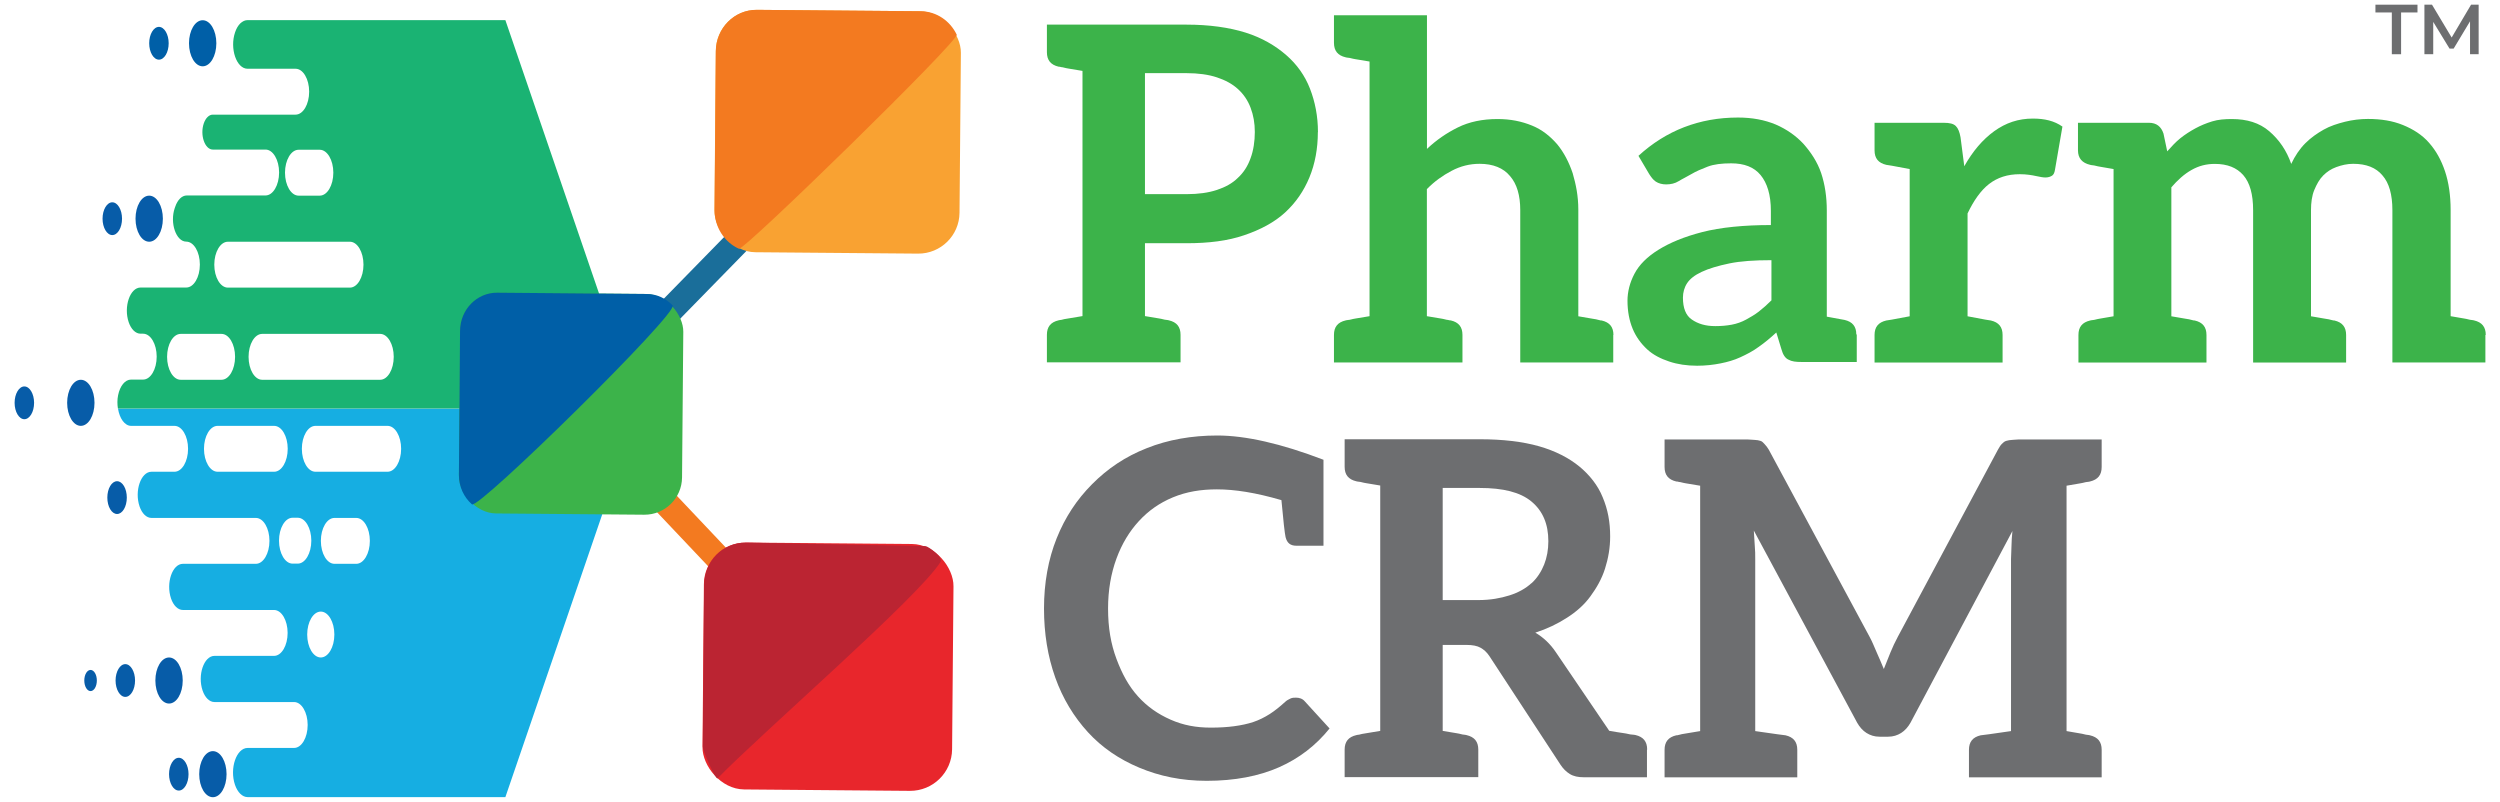
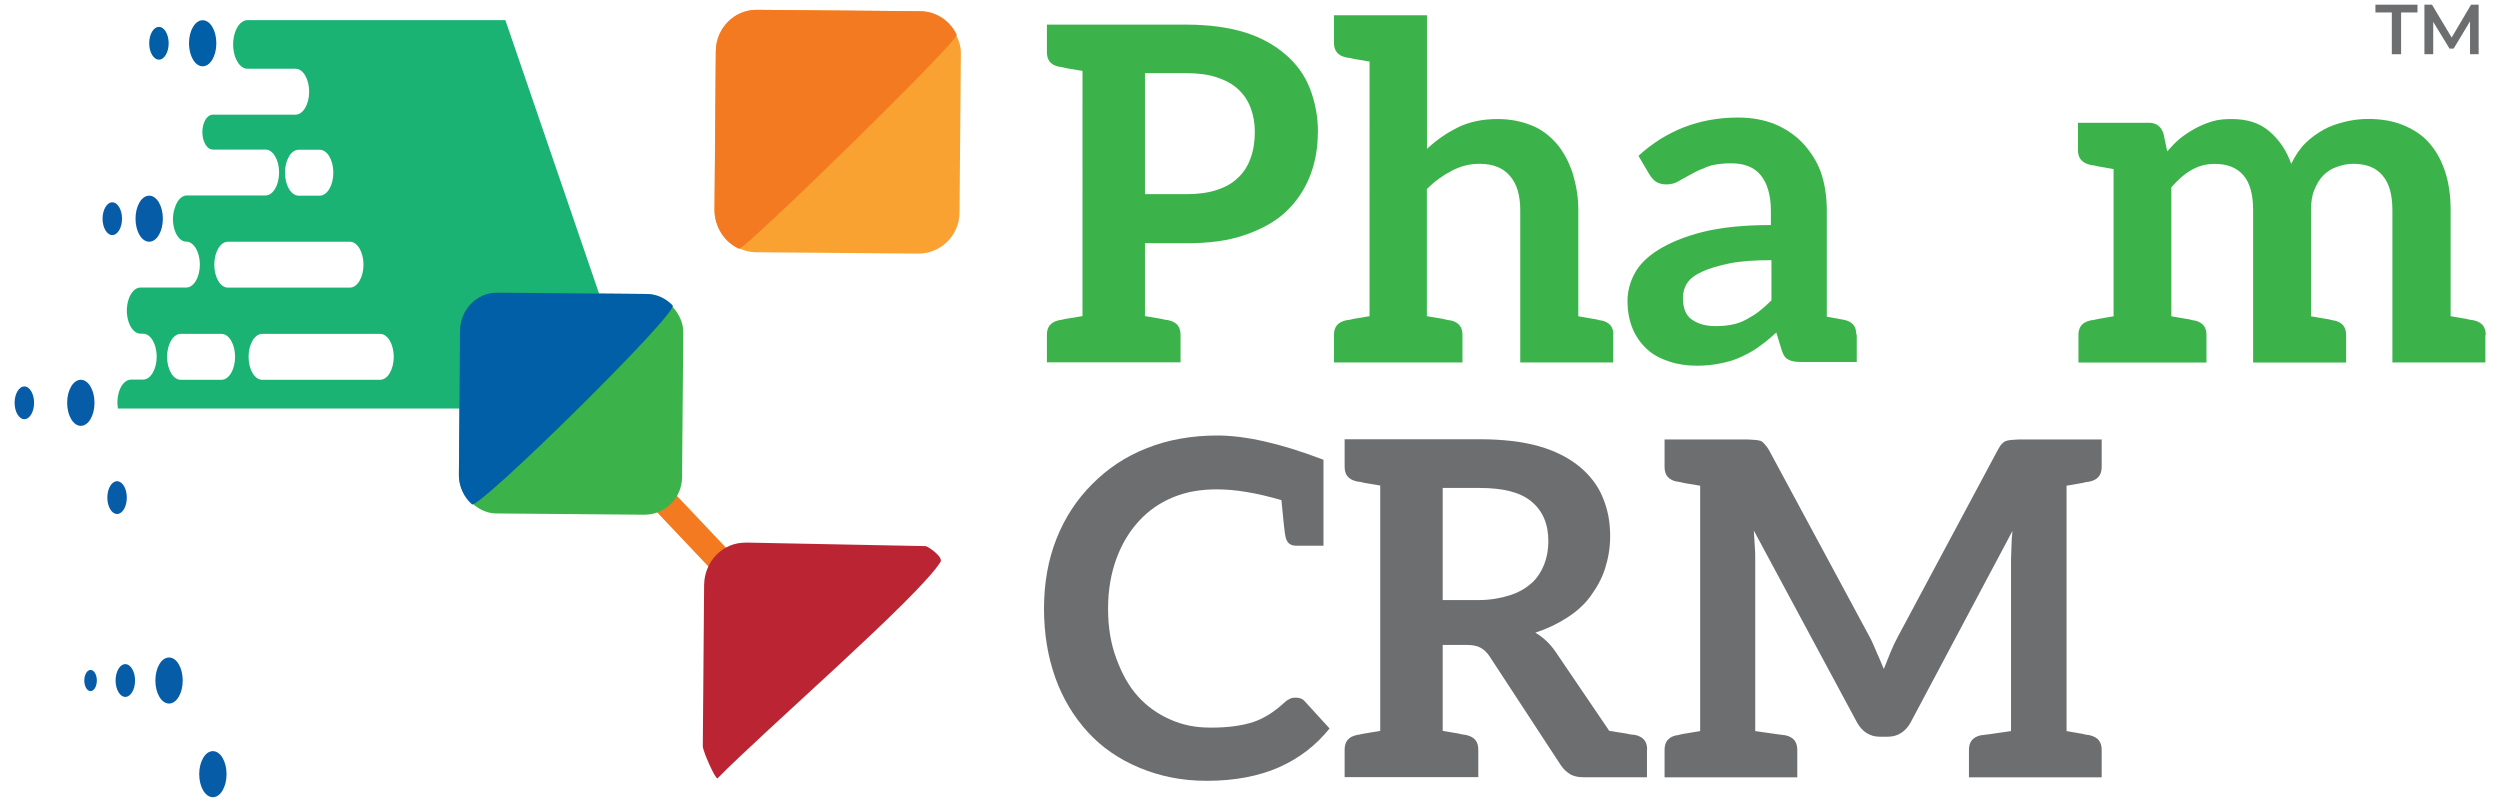
<svg xmlns="http://www.w3.org/2000/svg" id="Layer_1" data-name="Layer 1" viewBox="0 0 266.93 85.62">
  <defs>
    <style>
      .cls-1 {
        fill: #bb2432;
      }

      .cls-2 {
        fill: #16aee2;
      }

      .cls-3 {
        fill: #1a6e9a;
      }

      .cls-4 {
        fill: #1ab373;
      }

      .cls-5 {
        fill: #075ca8;
      }

      .cls-6 {
        fill: #3cb34a;
      }

      .cls-7 {
        fill: #005fa7;
      }

      .cls-8 {
        fill: #6d6e70;
      }

      .cls-9 {
        fill: #e8262c;
      }

      .cls-10 {
        fill: #f9a232;
      }

      .cls-11 {
        fill: #f37a20;
      }
    </style>
  </defs>
  <g>
    <g>
      <path class="cls-6" d="M140.71,14.1c0,1.75-.3,3.39-.9,4.84-.6,1.45-1.45,2.69-2.59,3.74s-2.64,1.85-4.39,2.44c-1.75.6-3.79.85-6.14.85h-4.44v7.78c.6.1,1.15.2,1.5.25.35.05.6.15.75.15s.25.05.3.05c.85.2,1.25.7,1.25,1.55v2.94h-14.27v-2.94c0-.85.4-1.35,1.25-1.55.05,0,.15-.05.3-.05.15-.05.4-.1.75-.15.35-.05.9-.15,1.5-.25V7.57c-.6-.1-1.15-.2-1.5-.25-.35-.05-.6-.15-.75-.15-.15-.05-.25-.05-.3-.05-.85-.2-1.25-.7-1.25-1.55v-2.94h14.92c2.39,0,4.54.3,6.29.85,1.75.55,3.19,1.4,4.34,2.4,1.15,1,2,2.2,2.54,3.59s.85,2.94.85,4.64ZM133.98,14.1c0-.95-.15-1.8-.45-2.59-.3-.8-.75-1.45-1.35-2s-1.35-.95-2.25-1.25c-.9-.3-2-.45-3.24-.45h-4.44v12.92h4.44c1.25,0,2.34-.15,3.24-.45s1.65-.7,2.25-1.3c.6-.55,1.05-1.25,1.35-2.1.3-.8.45-1.8.45-2.79Z" />
      <path class="cls-6" d="M172.25,35.76v2.94h-9.93v-16.27c0-1.55-.35-2.79-1.1-3.64-.7-.85-1.8-1.3-3.24-1.3-1.05,0-2.05.25-2.99.75-.95.5-1.8,1.1-2.64,1.95v13.57c.6.1,1.15.2,1.5.25.35.05.6.15.75.15.15.05.25.05.3.05.85.2,1.25.7,1.25,1.55v2.94h-13.72v-2.94c0-.85.4-1.35,1.25-1.55.05,0,.15-.05.3-.05s.4-.1.75-.15.9-.15,1.5-.25V6.57c-.6-.1-1.15-.2-1.5-.25s-.6-.15-.75-.15-.25-.05-.3-.05c-.85-.2-1.25-.7-1.25-1.55V1.63h9.93v14.27c1-.95,2.1-1.7,3.29-2.29,1.2-.6,2.64-.9,4.24-.9,1.4,0,2.59.25,3.69.7,1.1.45,1.95,1.15,2.69,2,.7.85,1.25,1.9,1.65,3.09.35,1.2.6,2.44.6,3.89v11.38c.6.1,1.1.2,1.45.25.35.05.6.1.75.15.15.05.25.05.3.05.85.2,1.25.7,1.25,1.55Z" />
      <path class="cls-6" d="M198.25,35.71v2.94h-5.89c-.6,0-1.05-.05-1.4-.25-.35-.15-.6-.55-.75-1.1l-.55-1.8c-.65.6-1.25,1.1-1.9,1.55-.6.45-1.3.8-1.95,1.1s-1.35.5-2.1.65c-.75.15-1.6.25-2.5.25-1.1,0-2.1-.15-2.99-.45-.9-.3-1.7-.7-2.35-1.3s-1.2-1.35-1.55-2.2c-.35-.85-.55-1.85-.55-2.99,0-.95.25-1.95.75-2.89.5-.95,1.35-1.8,2.54-2.54,1.2-.75,2.75-1.4,4.69-1.9,1.95-.5,4.44-.75,7.33-.75v-1.5c0-1.75-.4-2.99-1.1-3.84s-1.75-1.25-3.14-1.25c-1,0-1.85.1-2.5.35-.65.25-1.25.5-1.75.8-.5.3-.95.5-1.35.75-.4.25-.85.35-1.35.35-.4,0-.8-.1-1.1-.3-.3-.2-.5-.5-.7-.8l-1.15-1.95c2.94-2.69,6.49-4.09,10.63-4.09,1.5,0,2.84.25,4.04.75,1.15.5,2.15,1.2,2.94,2.05.8.9,1.5,1.95,1.9,3.14.4,1.2.6,2.54.6,3.99v11.33c.55.1,1.05.2,1.35.25.3.05.5.1.55.1.85.2,1.25.7,1.25,1.55ZM189.12,27.78c-1.8,0-3.29.1-4.49.35-1.2.25-2.2.55-2.94.9-.75.35-1.25.75-1.55,1.2-.3.45-.45,1-.45,1.55,0,1.1.3,1.9.95,2.34.65.45,1.45.7,2.5.7.65,0,1.2-.05,1.75-.15.55-.1,1.1-.3,1.55-.55.45-.25.9-.5,1.35-.85.45-.35.9-.75,1.35-1.2v-4.29Z" />
-       <path class="cls-6" d="M220.21,13.51l-.8,4.64c-.05.3-.15.5-.3.6-.15.1-.4.2-.7.2-.25,0-.55-.05-1-.15-.45-.1-1.05-.2-1.75-.2-1.3,0-2.39.35-3.29,1.05-.9.7-1.65,1.8-2.29,3.14v10.98c2.15.4,2.09.4,2.49.45.85.2,1.25.7,1.25,1.55v2.94h-13.67v-2.94c0-.85.4-1.35,1.25-1.55.4-.05.35-.05,2.5-.45v-15.72c-2.15-.4-2.1-.4-2.5-.45-.85-.2-1.25-.7-1.25-1.55v-2.94h7.38c.65,0,1.05.1,1.3.35.25.25.4.65.5,1.2l.4,3.09c.9-1.6,1.95-2.84,3.19-3.74,1.25-.9,2.59-1.35,4.14-1.35,1.25,0,2.29.25,3.14.85Z" />
      <path class="cls-6" d="M265.37,35.76v2.94h-9.93v-16.27c0-1.65-.35-2.89-1.05-3.69-.7-.85-1.75-1.25-3.14-1.25-.65,0-1.25.15-1.8.35-.55.2-1,.5-1.4.9s-.7.95-.95,1.55c-.25.6-.35,1.35-.35,2.15v11.33c.65.1,1.1.2,1.45.25.35.05.6.1.75.15.15.05.25.05.3.05.85.2,1.25.7,1.25,1.55v2.94h-9.93v-16.27c0-1.7-.35-2.94-1.05-3.74s-1.7-1.2-3.04-1.2c-.9,0-1.7.2-2.49.65-.8.45-1.5,1.1-2.15,1.85v13.77c.6.1,1.1.2,1.45.25.35.05.6.1.75.15.15.05.25.05.3.05.85.2,1.25.7,1.25,1.55v2.94h-13.67v-2.94c0-.85.4-1.35,1.25-1.55.05,0,.15-.05.3-.05s.4-.1.75-.15c.35-.05.85-.15,1.45-.25v-15.72c-.6-.1-1.1-.2-1.45-.25-.35-.05-.6-.15-.75-.15s-.25-.05-.3-.05c-.85-.2-1.3-.7-1.3-1.55v-2.94h7.58c.8,0,1.3.4,1.55,1.15l.4,1.9c.45-.5.9-1,1.4-1.4s1.05-.75,1.6-1.05,1.15-.55,1.8-.75c.65-.2,1.35-.25,2.1-.25,1.6,0,2.94.4,3.99,1.3,1.05.9,1.85,2.05,2.35,3.49.4-.85.9-1.6,1.5-2.2s1.25-1.05,1.95-1.45c.7-.4,1.5-.65,2.29-.85.8-.2,1.65-.3,2.45-.3,1.4,0,2.64.2,3.74.65,1.1.45,2.05,1.05,2.79,1.9.75.85,1.3,1.85,1.7,3.04.4,1.2.6,2.59.6,4.14v11.33c.6.1,1.1.2,1.45.25.35.05.6.15.75.15s.25.05.3.05c.85.2,1.25.7,1.25,1.55Z" />
      <path class="cls-8" d="M137.27,57.39c-.1-.45-.25-1.8-.45-3.99-2.74-.8-4.99-1.15-6.89-1.15-1.7,0-3.24.25-4.69.85s-2.64,1.45-3.64,2.54-1.8,2.39-2.39,3.99-.9,3.39-.9,5.34c0,2.05.3,3.79.9,5.39s1.3,2.89,2.29,3.99,2.15,1.9,3.49,2.49c1.35.6,2.74.85,4.29.85.9,0,1.75-.05,2.49-.15.75-.1,1.45-.25,2.05-.45s1.2-.5,1.75-.85c.55-.35,1.1-.8,1.65-1.3.15-.15.35-.25.55-.35.2-.1.4-.1.6-.1.35,0,.7.1.95.4l2.64,2.89c-1.45,1.8-3.24,3.19-5.39,4.14s-4.74,1.45-7.73,1.45c-2.69,0-5.04-.5-7.19-1.4s-3.99-2.15-5.49-3.79-2.69-3.59-3.49-5.84-1.2-4.69-1.2-7.38.45-5.24,1.35-7.48c.9-2.25,2.15-4.14,3.79-5.79s3.54-2.94,5.84-3.84c2.25-.9,4.79-1.35,7.53-1.35,2.99,0,6.79.85,11.33,2.59v9.18h-2.89c-.65,0-1-.3-1.15-.9Z" />
      <path class="cls-8" d="M175.85,80.05v2.94h-6.74c-.6,0-1.1-.1-1.5-.35-.4-.25-.7-.55-1-1l-7.58-11.58c-.3-.45-.6-.7-.95-.9s-.85-.3-1.5-.3h-2.54v9.18c.6.1,1.15.2,1.5.25.35.05.6.15.75.15s.25.05.3.05c.85.2,1.25.7,1.25,1.55v2.94h-14.27v-2.94c0-.85.4-1.35,1.25-1.55.05,0,.15-.05.3-.05.15-.05.4-.1.75-.15.35-.05.9-.15,1.5-.25v-26.2c-.6-.1-1.15-.2-1.5-.25-.35-.05-.6-.15-.75-.15s-.25-.05-.3-.05c-.85-.2-1.25-.7-1.25-1.55v-2.94h14.42c2.45,0,4.59.25,6.34.75s3.19,1.25,4.29,2.15c1.1.9,2,2.04,2.5,3.29.55,1.3.8,2.64.8,4.19,0,1.2-.2,2.34-.55,3.44s-.9,2.05-1.55,2.94c-.65.9-1.5,1.65-2.5,2.29-1,.65-2.15,1.2-3.39,1.6.85.5,1.6,1.2,2.2,2.1l5.69,8.38c.6.1,1.15.2,1.55.25s.65.15.85.15.35.05.4.05c.85.2,1.25.7,1.25,1.55ZM163.52,62.28c.6-.55,1.05-1.25,1.35-2,.3-.75.45-1.6.45-2.49,0-1.85-.6-3.24-1.8-4.24-1.2-1-3.04-1.45-5.54-1.45h-3.94v11.97h3.84c1.25,0,2.34-.2,3.29-.5.95-.3,1.75-.75,2.34-1.3Z" />
      <path class="cls-8" d="M222.85,51.46c-.15,0-.4.1-.75.15-.35.05-.85.15-1.45.25v26.2c.6.1,1.1.2,1.45.25.35.05.6.15.75.15s.25.05.3.05c.85.2,1.25.7,1.25,1.55v2.94h-14.17v-2.94c0-.85.4-1.35,1.25-1.55.1,0,1.2-.15,3.24-.45v-18.36c0-.45.05-.9.05-1.4s.05-1.05.1-1.6l-10.88,20.46c-.25.45-.6.85-1,1.1-.4.25-.85.4-1.4.4h-.9c-.55,0-1-.15-1.4-.4-.4-.25-.75-.65-1-1.1l-11.03-20.51c.05.55.05,1.1.1,1.6.05.5.05,1,.05,1.45v18.36c2.1.3,3.14.45,3.24.45.85.2,1.25.7,1.25,1.55v2.94h-14.17v-2.94c0-.85.4-1.35,1.25-1.55.05,0,.15,0,.3-.05.15-.05.4-.1.75-.15.35-.05.9-.15,1.5-.25v-26.2c-.6-.1-1.15-.2-1.5-.25-.35-.05-.6-.15-.75-.15-.15-.05-.25-.05-.3-.05-.85-.2-1.25-.7-1.25-1.55v-2.94h8.83c.3,0,.6.05.8.05s.45.05.6.1c.2.05.3.2.45.35s.3.35.45.6l10.78,20.01c.3.55.5,1.1.75,1.65.25.55.5,1.15.75,1.75.25-.6.45-1.15.7-1.75.25-.6.5-1.15.8-1.7l10.68-19.96c.15-.25.25-.45.4-.6.15-.15.3-.3.5-.35.2-.05.4-.1.6-.1s.45-.05.75-.05h8.83v2.94c0,.85-.4,1.35-1.25,1.55-.05,0-.15.05-.3.05Z" />
    </g>
    <g>
      <g>
        <path class="cls-5" d="M17.39,23.35c0,1.36-.65,2.46-1.46,2.46s-1.46-1.1-1.46-2.46.65-2.46,1.46-2.46,1.46,1.1,1.46,2.46Z" />
        <path class="cls-5" d="M13.03,23.35c0,.97-.47,1.75-1.04,1.75s-1.04-.79-1.04-1.75.47-1.75,1.04-1.75,1.04.79,1.04,1.75Z" />
        <path class="cls-7" d="M23.1,4.62c0,1.36-.65,2.46-1.46,2.46s-1.46-1.1-1.46-2.46.65-2.46,1.46-2.46,1.46,1.1,1.46,2.46Z" />
        <path class="cls-7" d="M18.01,4.62c0,.97-.47,1.75-1.04,1.75s-1.04-.79-1.04-1.75.47-1.75,1.04-1.75,1.04.79,1.04,1.75Z" />
        <path class="cls-5" d="M19.51,72.66c0,1.36-.65,2.46-1.46,2.46s-1.46-1.1-1.46-2.46.65-2.46,1.46-2.46,1.46,1.1,1.46,2.46Z" />
        <path class="cls-5" d="M24.19,82.66c0,1.36-.65,2.46-1.46,2.46s-1.46-1.1-1.46-2.46.65-2.46,1.46-2.46,1.46,1.1,1.46,2.46Z" />
        <path class="cls-5" d="M14.42,72.66c0,.97-.47,1.75-1.04,1.75s-1.04-.79-1.04-1.75.47-1.75,1.04-1.75,1.04.79,1.04,1.75Z" />
        <ellipse class="cls-5" cx="9.67" cy="72.66" rx=".67" ry="1.13" />
        <path class="cls-5" d="M10.09,43.01c0,1.36-.65,2.46-1.46,2.46s-1.46-1.1-1.46-2.46.65-2.46,1.46-2.46,1.46,1.1,1.46,2.46Z" />
        <path class="cls-5" d="M3.64,43.01c0,.97-.47,1.75-1.04,1.75s-1.04-.79-1.04-1.75.47-1.75,1.04-1.75,1.04.79,1.04,1.75Z" />
        <ellipse class="cls-5" cx="12.5" cy="53.13" rx="1.04" ry="1.75" />
-         <path class="cls-5" d="M20.13,82.66c0,.97-.47,1.75-1.04,1.75s-1.04-.79-1.04-1.75.47-1.75,1.04-1.75,1.04.79,1.04,1.75Z" />
      </g>
      <g>
-         <path class="cls-2" d="M14,45.47h4.63c.8,0,1.45,1.1,1.45,2.45s-.65,2.45-1.45,2.45h-2.46c-1.13,0-1.83,2.05-1.27,3.7.26.76.74,1.23,1.27,1.23h11.15c.8,0,1.45,1.1,1.45,2.45s-.65,2.45-1.45,2.45h-7.79c-1.13,0-1.83,2.05-1.27,3.7.26.76.74,1.23,1.27,1.23h9.73c.8,0,1.45,1.1,1.45,2.45s-.65,2.45-1.45,2.45h-6.36c-1.13,0-1.83,2.05-1.27,3.7.26.76.74,1.23,1.27,1.23h8.5c.8,0,1.45,1.1,1.45,2.45s-.65,2.45-1.45,2.45h-4.96c-1.2,0-1.95,2.19-1.35,3.94.28.81.79,1.31,1.35,1.31h27.52l14.21-41.48H12.6c.16,1.03.71,1.84,1.4,1.84ZM34.25,70.2h0c-.8,0-1.45-1.1-1.45-2.45s.65-2.45,1.45-2.45h0c.8,0,1.45,1.1,1.45,2.45s-.65,2.45-1.45,2.45ZM38.04,60.2h-2.33c-.8,0-1.45-1.1-1.45-2.45s.65-2.45,1.45-2.45h2.33c.8,0,1.45,1.1,1.45,2.45s-.65,2.45-1.45,2.45ZM33.68,45.47h7.7c.8,0,1.45,1.1,1.45,2.45s-.65,2.45-1.45,2.45h-7.7c-.8,0-1.45-1.1-1.45-2.45s.65-2.45,1.45-2.45ZM31.79,55.28c.8,0,1.45,1.1,1.45,2.45s-.65,2.45-1.45,2.45h-.55c-.8,0-1.45-1.1-1.45-2.45s.65-2.45,1.45-2.45h.55ZM23.23,45.47h6.04c.8,0,1.45,1.1,1.45,2.45s-.65,2.45-1.45,2.45h-6.04c-.8,0-1.45-1.1-1.45-2.45s.65-2.45,1.45-2.45Z" />
        <path class="cls-4" d="M26.43,2.15c-.55,0-1.06.49-1.33,1.3-.59,1.73.15,3.89,1.33,3.89h5.13c.8,0,1.45,1.1,1.45,2.45s-.65,2.45-1.45,2.45h-8.84c-.4,0-.76.36-.96.93h0c-.43,1.25.11,2.8.96,2.8h5.63c.8,0,1.45,1.1,1.45,2.45s-.65,2.45-1.45,2.45h-8.41c-.51,0-.98.46-1.23,1.2l-.05.14c-.55,1.59.14,3.59,1.23,3.59.8,0,1.45,1.1,1.45,2.45s-.65,2.45-1.45,2.45h-4.88c-1.13,0-1.83,2.05-1.27,3.7.26.76.74,1.23,1.27,1.23h.27c.8,0,1.45,1.1,1.45,2.45s-.65,2.45-1.45,2.45h-1.29c-.63,0-1.18.67-1.38,1.67-.1.48-.09.97-.02,1.42h55.58L53.96,2.15h-27.53ZM31.88,15.99h2.26c.8,0,1.45,1.1,1.45,2.45s-.65,2.45-1.45,2.45h-2.26c-.8,0-1.45-1.1-1.45-2.45s.65-2.45,1.45-2.45ZM24.33,25.81h13.03c.8,0,1.45,1.1,1.45,2.45s-.65,2.45-1.45,2.45h-13.03c-.8,0-1.45-1.1-1.45-2.45s.65-2.45,1.45-2.45ZM23.65,40.55h-4.36c-.8,0-1.45-1.1-1.45-2.45s.65-2.45,1.45-2.45h4.36c.8,0,1.45,1.1,1.45,2.45s-.65,2.45-1.45,2.45ZM40.59,40.55h-12.6c-.8,0-1.45-1.1-1.45-2.45s.65-2.45,1.45-2.45h12.6c.8,0,1.45,1.1,1.45,2.45s-.65,2.45-1.45,2.45Z" />
      </g>
    </g>
    <g>
      <polygon class="cls-11" points="63.53 43.7 85.43 66.85 83.51 68.81 61.61 45.66 63.53 43.7" />
-       <polygon class="cls-3" points="55.67 47.44 77.94 24.67 79.82 26.67 57.56 49.44 55.67 47.44" />
-       <rect class="cls-9" x="75.1" y="58" width="26.65" height="26.36" rx="4.48" ry="4.48" transform="translate(176.22 143.12) rotate(-179.51)" />
      <rect class="cls-6" x="49.07" y="31.31" width="23.83" height="23.57" rx="4.01" ry="4.01" transform="translate(121.59 86.72) rotate(-179.51)" />
      <rect class="cls-10" x="76.35" y="1.13" width="26.17" height="25.88" rx="4.4" ry="4.4" transform="translate(178.75 28.9) rotate(-179.51)" />
      <path class="cls-1" d="M79.6,57.93l19.22.38c.24,0,1.93,1.16,1.6,1.69-2.33,3.74-18.93,18.11-23.8,23.1-.2.21-1.59-2.92-1.58-3.42l.14-17.21c.02-2.53,2-4.56,4.43-4.53Z" />
      <path class="cls-7" d="M53.09,31.25l15.96.14c1.09,0,2.07.48,2.77,1.22s-20.75,21.84-21.43,21.24c-.86-.76-1.4-1.89-1.39-3.15l.12-15.39c.02-2.26,1.79-4.07,3.96-4.06Z" />
      <path class="cls-11" d="M80.78,1.05l17.53.15c1.68.01,3.14,1.03,3.84,2.5.29.61-22.73,23.09-23.25,22.86-1.54-.69-2.62-2.3-2.6-4.16l.13-16.9c.02-2.48,1.97-4.47,4.35-4.45Z" />
    </g>
  </g>
  <g>
    <path class="cls-8" d="M255.38,5.79V1.33h-1.75v-.83h4.49v.83h-1.75v4.46h-.98Z" />
    <path class="cls-8" d="M258.86,5.79V.5h.81l2.31,3.86h-.42l2.28-3.86h.81v5.29s-.92,0-.92,0V1.96s.19,0,.19,0l-1.94,3.23h-.44l-1.97-3.23h.23v3.83h-.94Z" />
  </g>
</svg>